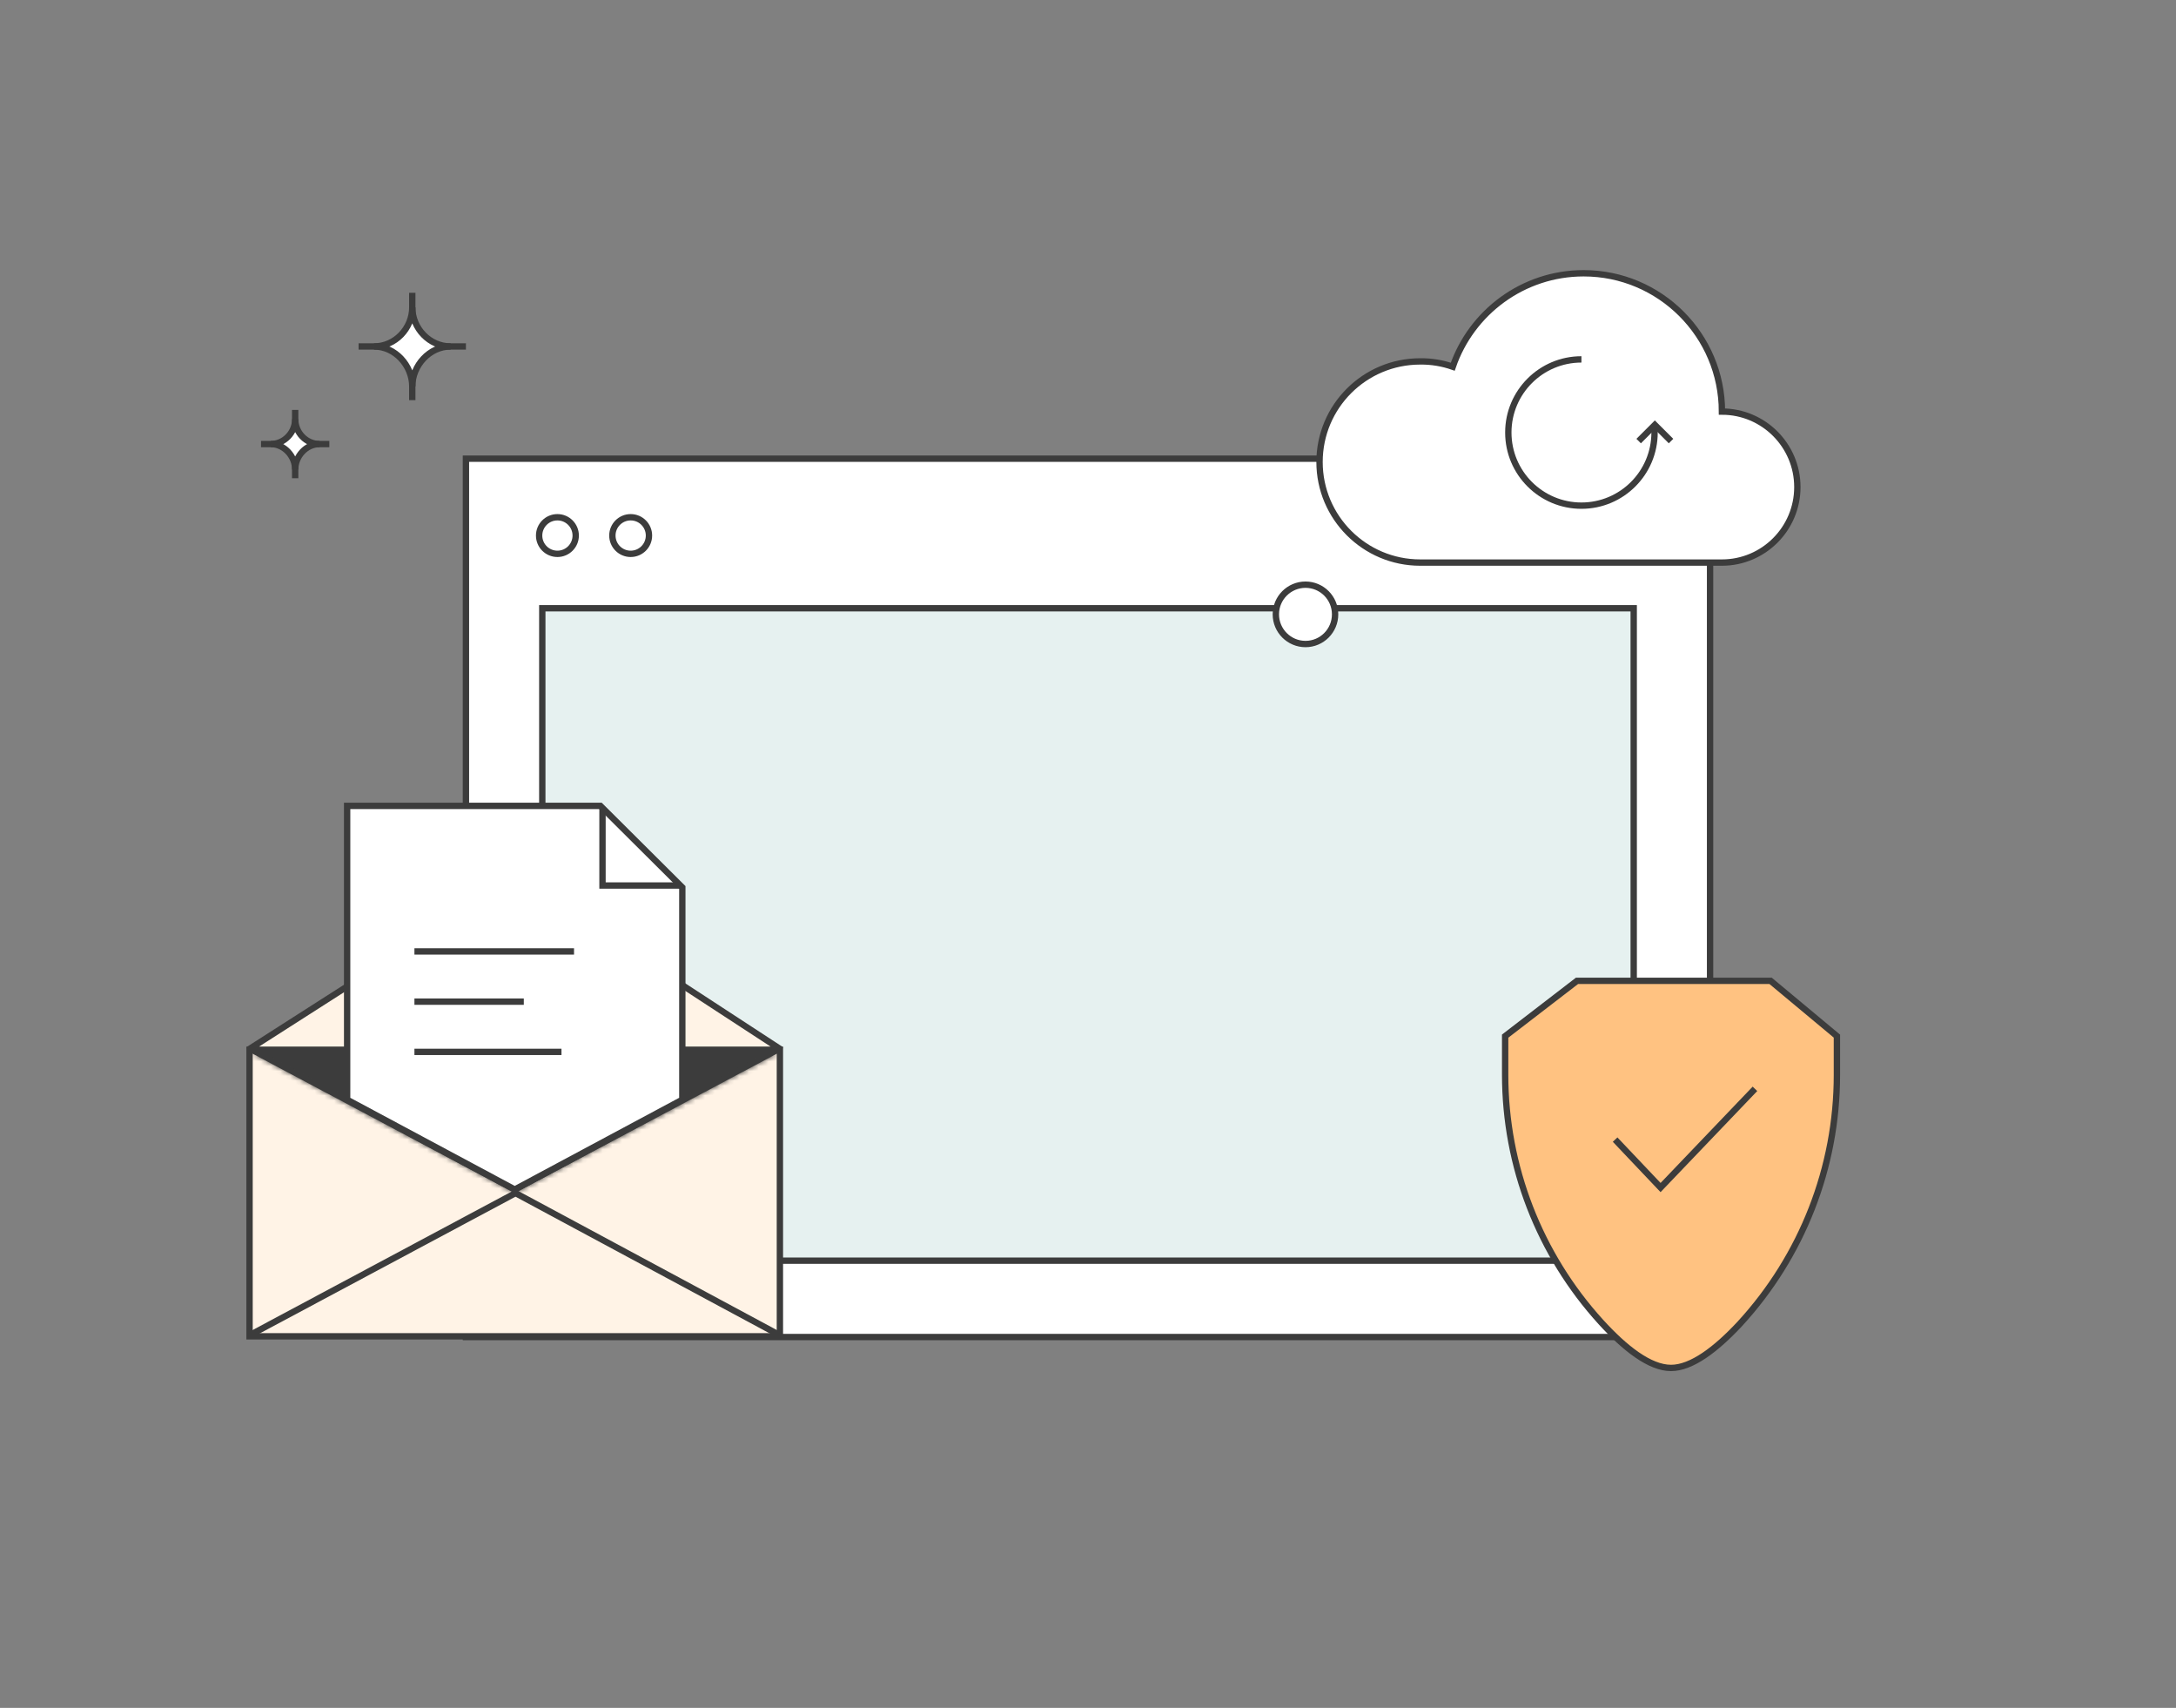
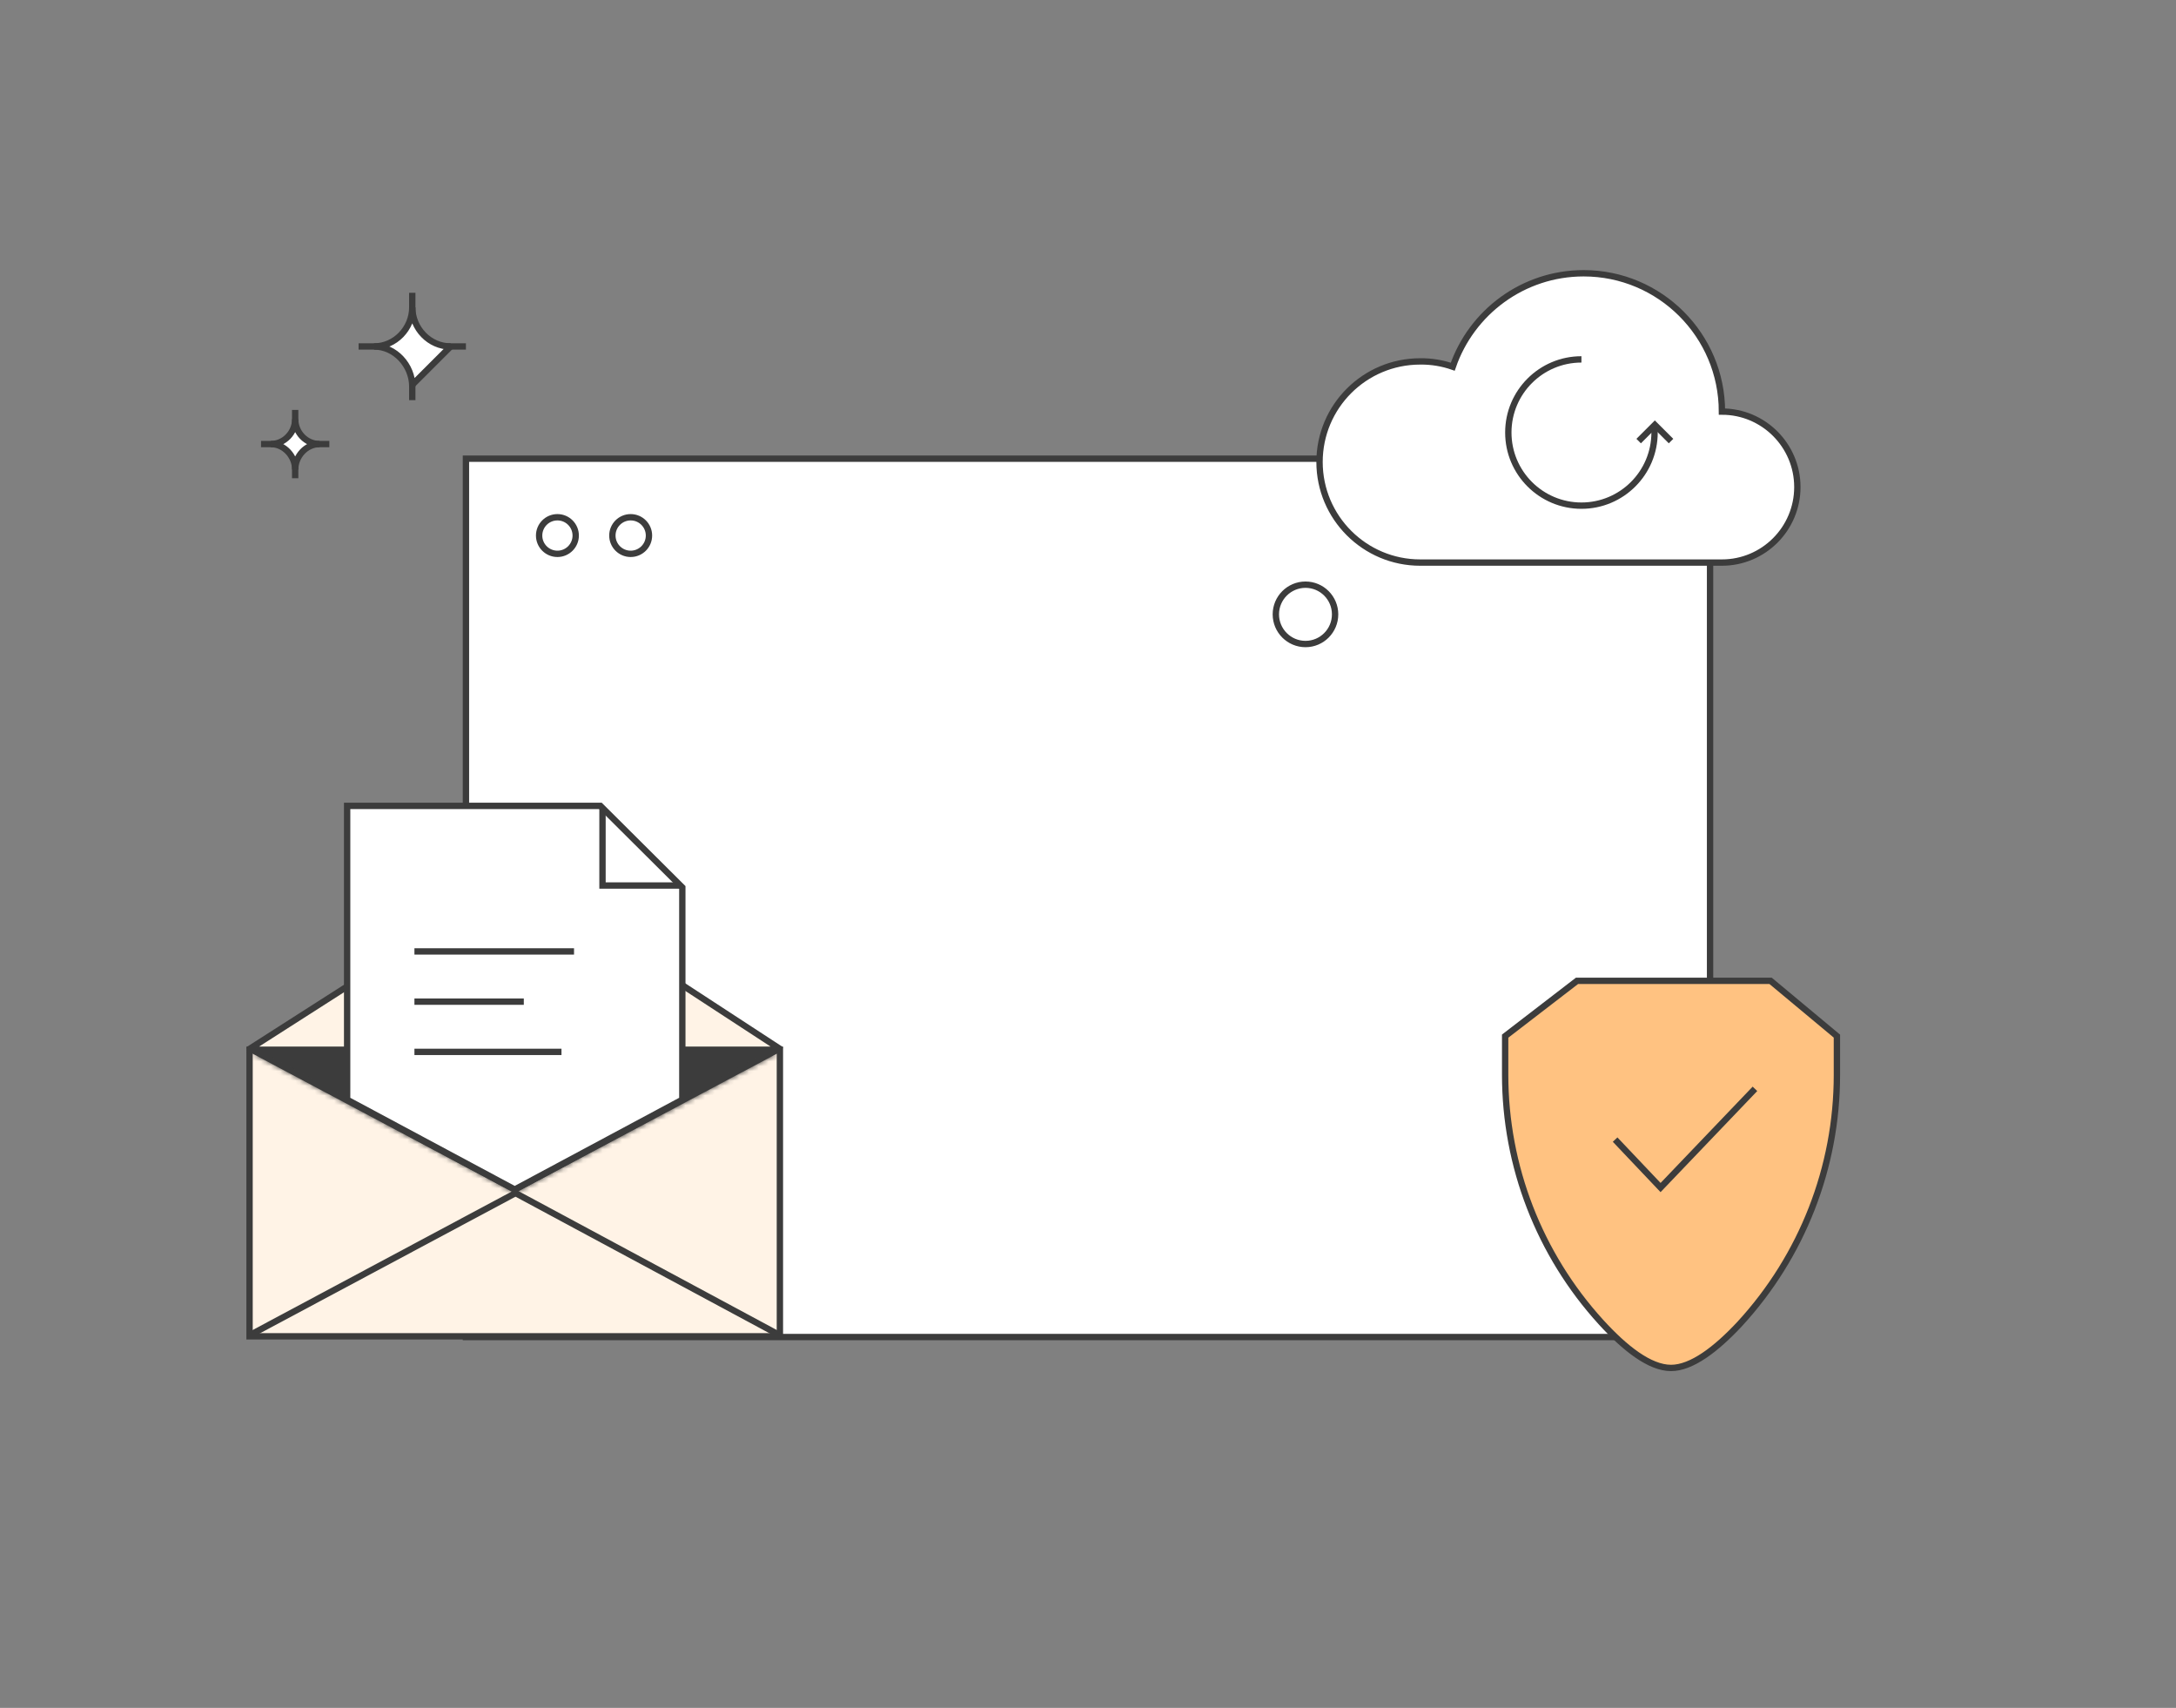
<svg xmlns="http://www.w3.org/2000/svg" width="446" height="350" viewBox="0 0 446 350" fill="none">
  <rect x="0" y="0" width="446" height="350" fill="#808080" stroke="none" />
  <path d="M350.5 94H95.5V274H350.5V94Z" fill="white" stroke="#3C3C3C" stroke-width="1.3" stroke-miterlimit="1.5" stroke-linecap="square" />
-   <rect x="111.15" y="124.65" width="223.7" height="133.7" fill="#E6F1F0" stroke="#3C3C3C" stroke-width="1.3" />
  <path d="M129.265 113.5C131.336 113.5 133.015 111.821 133.015 109.75C133.015 107.678 131.336 106 129.265 106C127.194 106 125.515 107.678 125.515 109.75C125.515 111.821 127.194 113.5 129.265 113.5Z" fill="white" stroke="#3C3C3C" stroke-width="1.3" stroke-miterlimit="1.5" stroke-linecap="square" />
  <path d="M114.25 113.5C116.321 113.5 118 111.821 118 109.75C118 107.678 116.321 106 114.25 106C112.179 106 110.5 107.678 110.5 109.75C110.5 111.821 112.179 113.5 114.25 113.5Z" fill="white" stroke="#3C3C3C" stroke-width="1.3" stroke-miterlimit="1.5" stroke-linecap="square" />
  <path d="M84.5 82L84.5 60" stroke="#3C3C3C" stroke-width="1.3" stroke-miterlimit="1.5" stroke-linejoin="bevel" />
  <path d="M73.5 71L95.5 71" stroke="#3C3C3C" stroke-width="1.3" stroke-miterlimit="1.5" stroke-linejoin="bevel" />
-   <path d="M76.646 71C80.984 71 84.504 67.313 84.504 62.974C84.504 67.313 88.02 71 92.363 71C88.024 71 84.504 74.876 84.504 79.215L84.504 78.854L84.504 79.215C84.5 74.876 80.984 71 76.646 71Z" fill="white" stroke="#3C3C3C" stroke-width="1.3" stroke-miterlimit="1.5" stroke-linejoin="bevel" />
+   <path d="M76.646 71C80.984 71 84.504 67.313 84.504 62.974C84.504 67.313 88.02 71 92.363 71L84.504 78.854L84.504 79.215C84.5 74.876 80.984 71 76.646 71Z" fill="white" stroke="#3C3C3C" stroke-width="1.3" stroke-miterlimit="1.5" stroke-linejoin="bevel" />
  <path d="M60.5 98L60.5 84" stroke="#3C3C3C" stroke-width="1.3" stroke-miterlimit="1.5" stroke-linejoin="bevel" />
  <path d="M53.5 91L67.5 91" stroke="#3C3C3C" stroke-width="1.3" stroke-miterlimit="1.5" stroke-linejoin="bevel" />
  <path d="M55.502 91C58.263 91 60.503 88.654 60.503 85.893C60.503 88.654 62.74 91 65.504 91C62.743 91 60.503 93.467 60.503 96.228L60.503 95.998L60.503 96.228C60.5 93.467 58.263 91 55.502 91Z" fill="white" stroke="#3C3C3C" stroke-width="1.3" stroke-miterlimit="1.5" stroke-linejoin="bevel" />
  <path d="M297.761 75.151C301.591 64.018 312.158 56 324.588 56C340.222 56 352.935 68.698 352.935 84.347C361.46 84.347 368.391 91.278 368.391 99.817C368.391 108.357 361.46 115.288 352.935 115.288C352.846 115.288 352.771 115.288 352.697 115.288C352.637 115.288 352.592 115.288 352.548 115.288H291.084C279.697 115.288 270.457 106.047 270.457 94.676C270.457 83.289 279.697 74.064 291.084 74.064C293.409 74.034 295.66 74.421 297.761 75.151Z" fill="white" stroke="#3C3C3C" stroke-width="1.3" stroke-miterlimit="1.5" stroke-linecap="square" />
  <path d="M267.581 119.818C270.934 119.818 273.647 122.546 273.647 125.899C273.647 129.252 270.934 131.98 267.581 131.98C264.227 131.98 261.5 129.252 261.5 125.899C261.5 122.546 264.227 119.818 267.581 119.818Z" fill="white" stroke="#3C3C3C" stroke-width="1.3" stroke-miterlimit="1.5" />
  <path d="M51.15 273.85V215.15H159.85V273.85H51.15Z" fill="#FFF3E6" stroke="#3C3C3C" stroke-width="1.3" stroke-miterlimit="1.5" stroke-linecap="square" />
  <path d="M160.125 215.125L106.06 179.836L50.875 215.125H160.125Z" fill="#FFF3E6" stroke="#3C3C3C" stroke-width="1.3" stroke-miterlimit="1.5" stroke-linecap="square" />
  <path d="M159.125 273.25L105.661 244.5L51.875 273.25" stroke="#3C3C3C" stroke-width="1.3" stroke-miterlimit="1.5" stroke-linecap="square" />
  <mask id="path-16-inside-1_1098_8751" fill="white">
    <path d="M51.195 215.625L105.5 244.5L159.805 215.625" />
  </mask>
  <path d="M51.195 215.625L105.5 244.5L159.805 215.625" fill="#3C3C3C" />
  <path d="M51.195 214.975H50.545V216.275H51.195V214.975ZM159.805 216.275H160.455V214.975H159.805V216.275ZM51.195 216.275H159.805V214.975H51.195V216.275ZM51.806 214.477L50.658 213.867L49.437 216.163L50.585 216.773L51.806 214.477ZM105.5 244.5L104.89 245.648L105.5 245.972L106.11 245.648L105.5 244.5ZM160.415 216.773L161.563 216.163L160.342 213.867L159.194 214.477L160.415 216.773ZM50.585 216.773L104.89 245.648L106.11 243.352L51.806 214.477L50.585 216.773ZM106.11 245.648L160.415 216.773L159.194 214.477L104.89 243.352L106.11 245.648Z" fill="#3C3C3C" mask="url(#path-16-inside-1_1098_8751)" />
  <path d="M71.15 225.361L71.15 165.15L123.064 165.15L139.85 181.859L139.85 225.361L105.5 243.763L71.15 225.361Z" fill="white" stroke="#3C3C3C" stroke-width="1.3" stroke-miterlimit="1.5" stroke-linecap="square" />
  <path d="M123.49 165.406V181.469H139.375" stroke="#3C3C3C" stroke-width="1.3" />
  <path d="M84.943 194.975H117.655" stroke="#3C3C3C" stroke-width="1.3" />
  <path d="M84.943 205.269H107.361" stroke="#3C3C3C" stroke-width="1.3" />
  <path d="M84.943 215.563H115.082" stroke="#3C3C3C" stroke-width="1.3" />
  <path d="M342.5 280.333C338.148 280.333 333.048 276.321 328.118 270.915C315.504 257.043 308.5 238.989 308.5 220.255C308.5 215.733 308.5 212.333 308.5 212.333L323.233 201H343.067H362.9L376.5 212.333V220.289C376.5 239.227 369.36 257.451 356.542 271.357C351.714 276.525 346.716 280.333 342.5 280.333Z" fill="#FFC281" stroke="#3C3C3C" stroke-width="1.3" stroke-miterlimit="1.5" stroke-linecap="round" />
  <path d="M331.039 233.538L340.355 243.364L359.701 223.134" fill="#FFC281" />
  <path d="M331.039 233.538L340.355 243.364L359.701 223.134" stroke="#3C3C3C" stroke-width="1.3" stroke-miterlimit="1.5" />
  <path d="M335.865 90.391L339.182 87.074L342.5 90.391" stroke="#3C3C3C" stroke-width="1.3" stroke-miterlimit="1.5" />
  <path fill-rule="evenodd" clip-rule="evenodd" d="M324.137 73C315.501 73 308.5 80.001 308.5 88.637C308.5 97.273 315.501 104.274 324.137 104.274C332.773 104.274 339.774 97.273 339.774 88.637C339.774 88.109 339.748 87.588 339.697 87.074H338.39C338.446 87.587 338.474 88.109 338.474 88.637C338.474 96.555 332.055 102.974 324.137 102.974C316.219 102.974 309.8 96.555 309.8 88.637C309.8 80.719 316.219 74.3 324.137 74.3V73Z" fill="#3C3C3C" />
</svg>